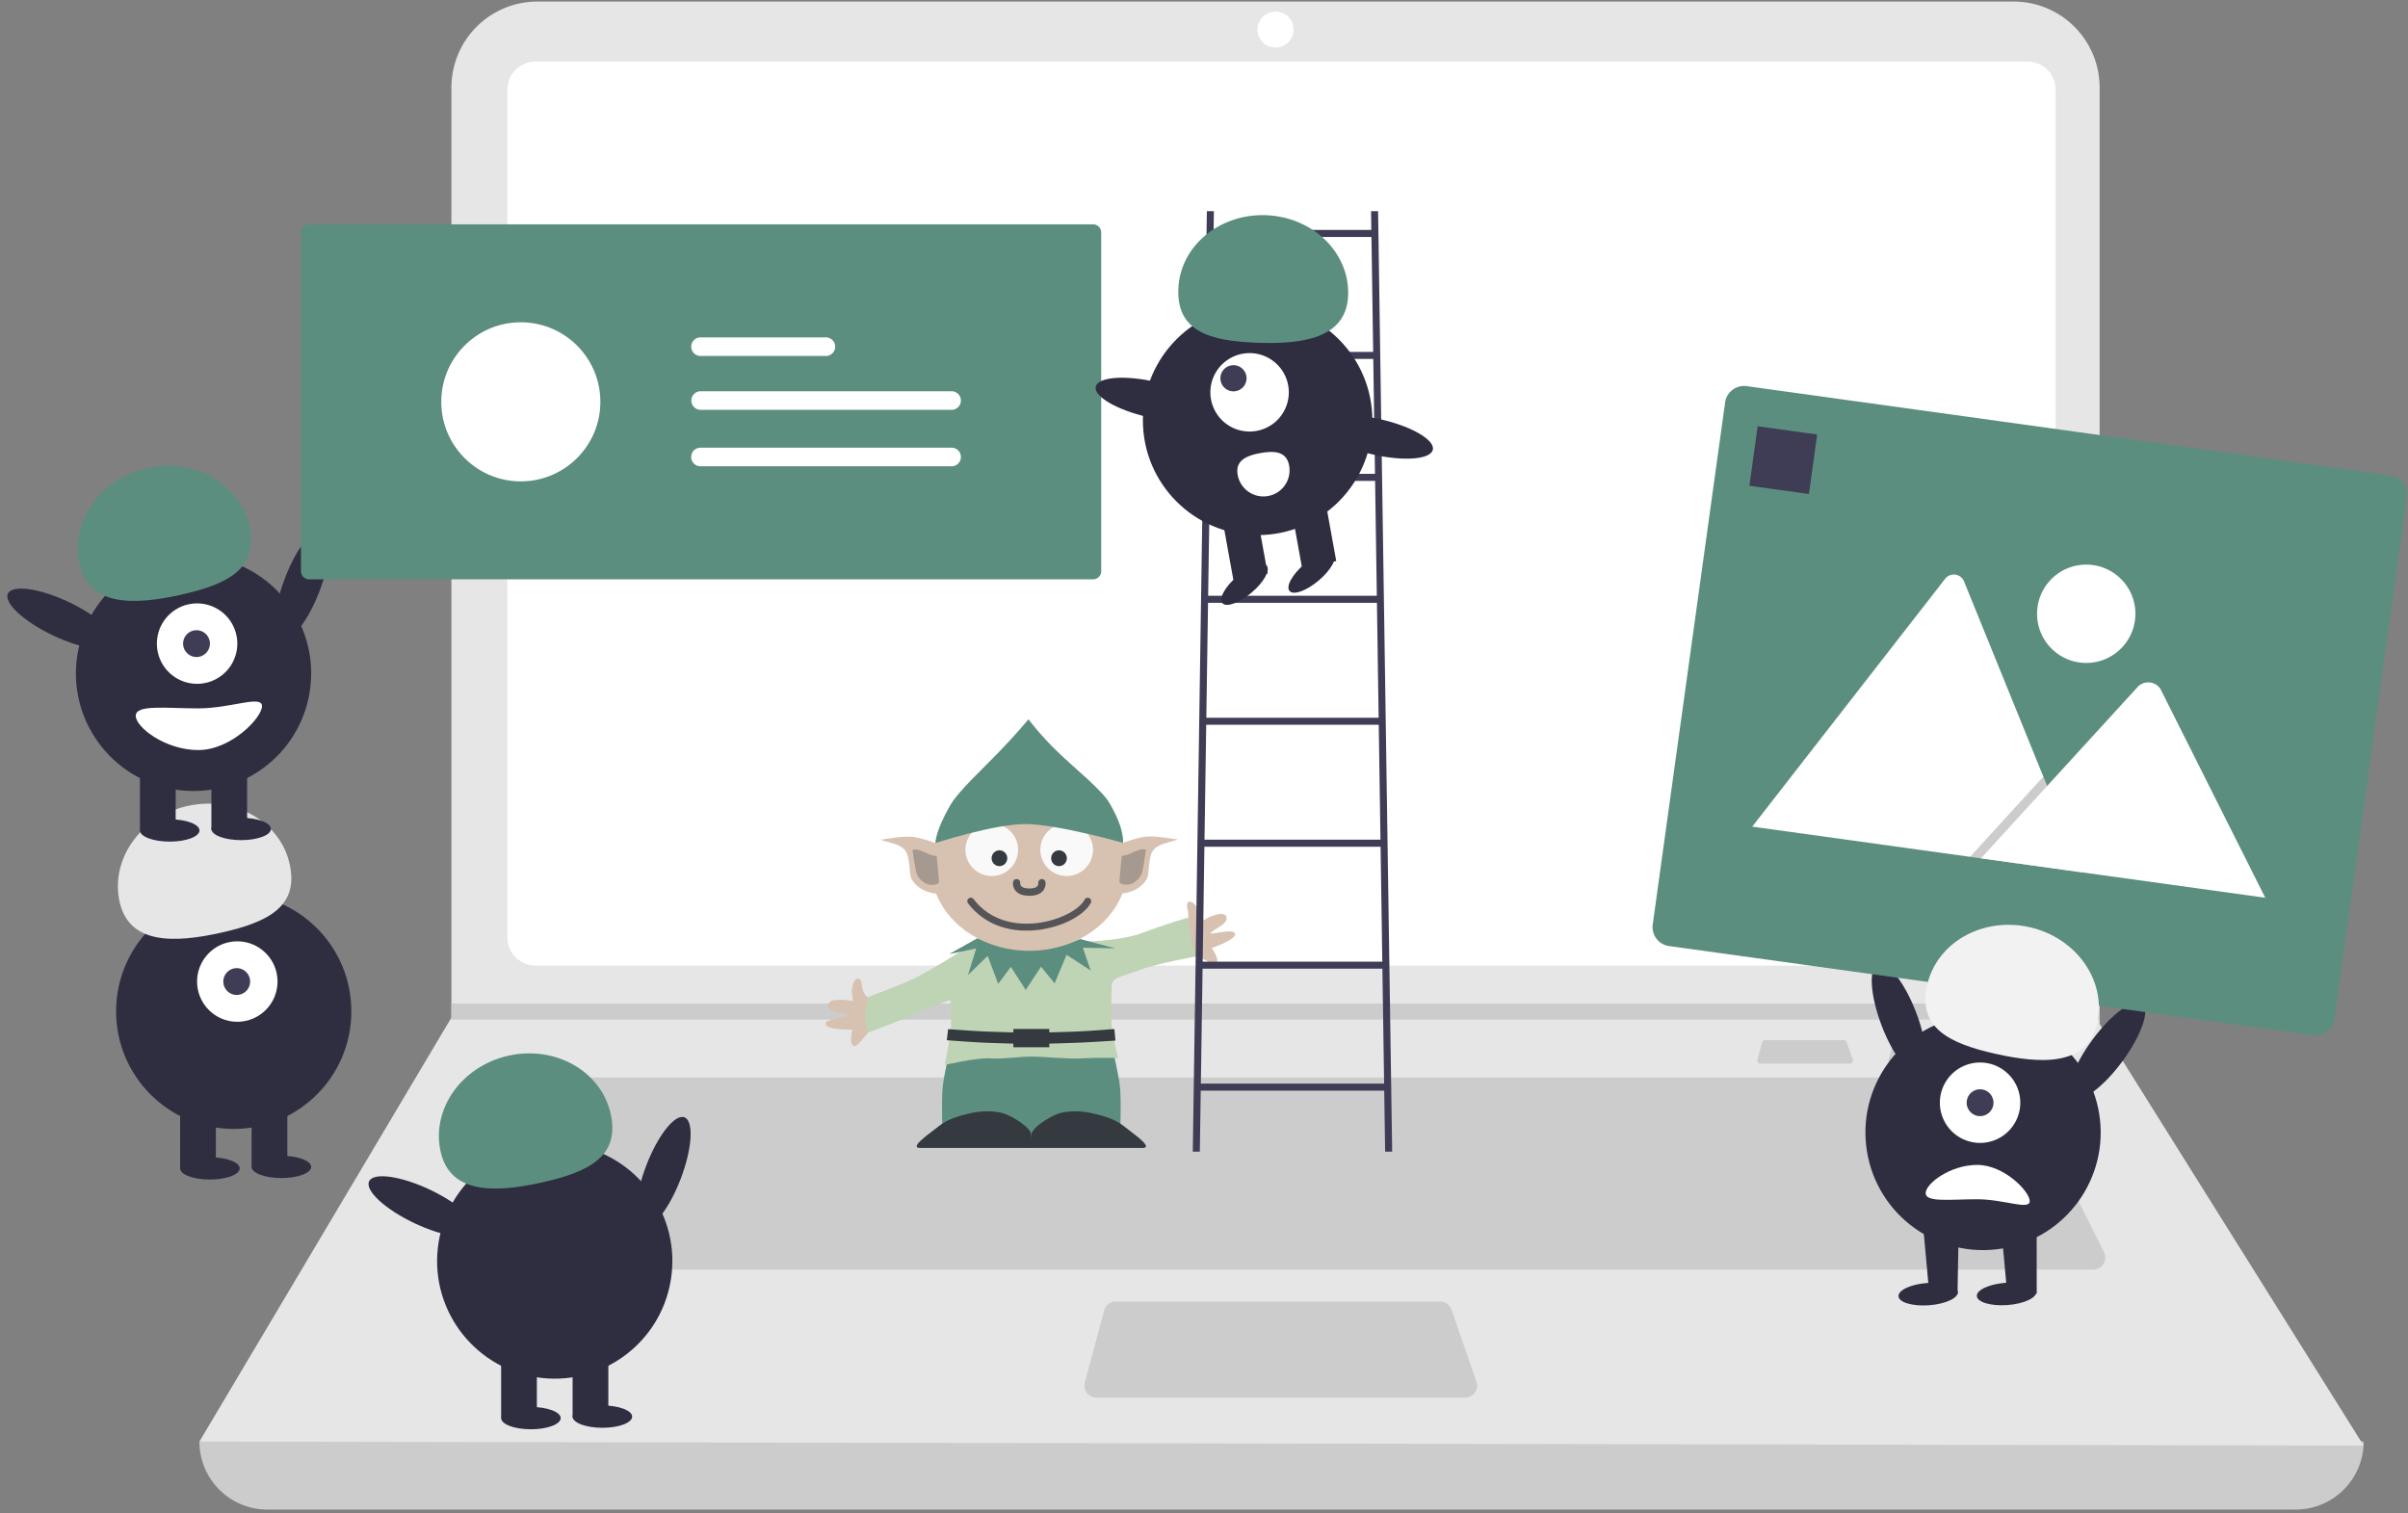
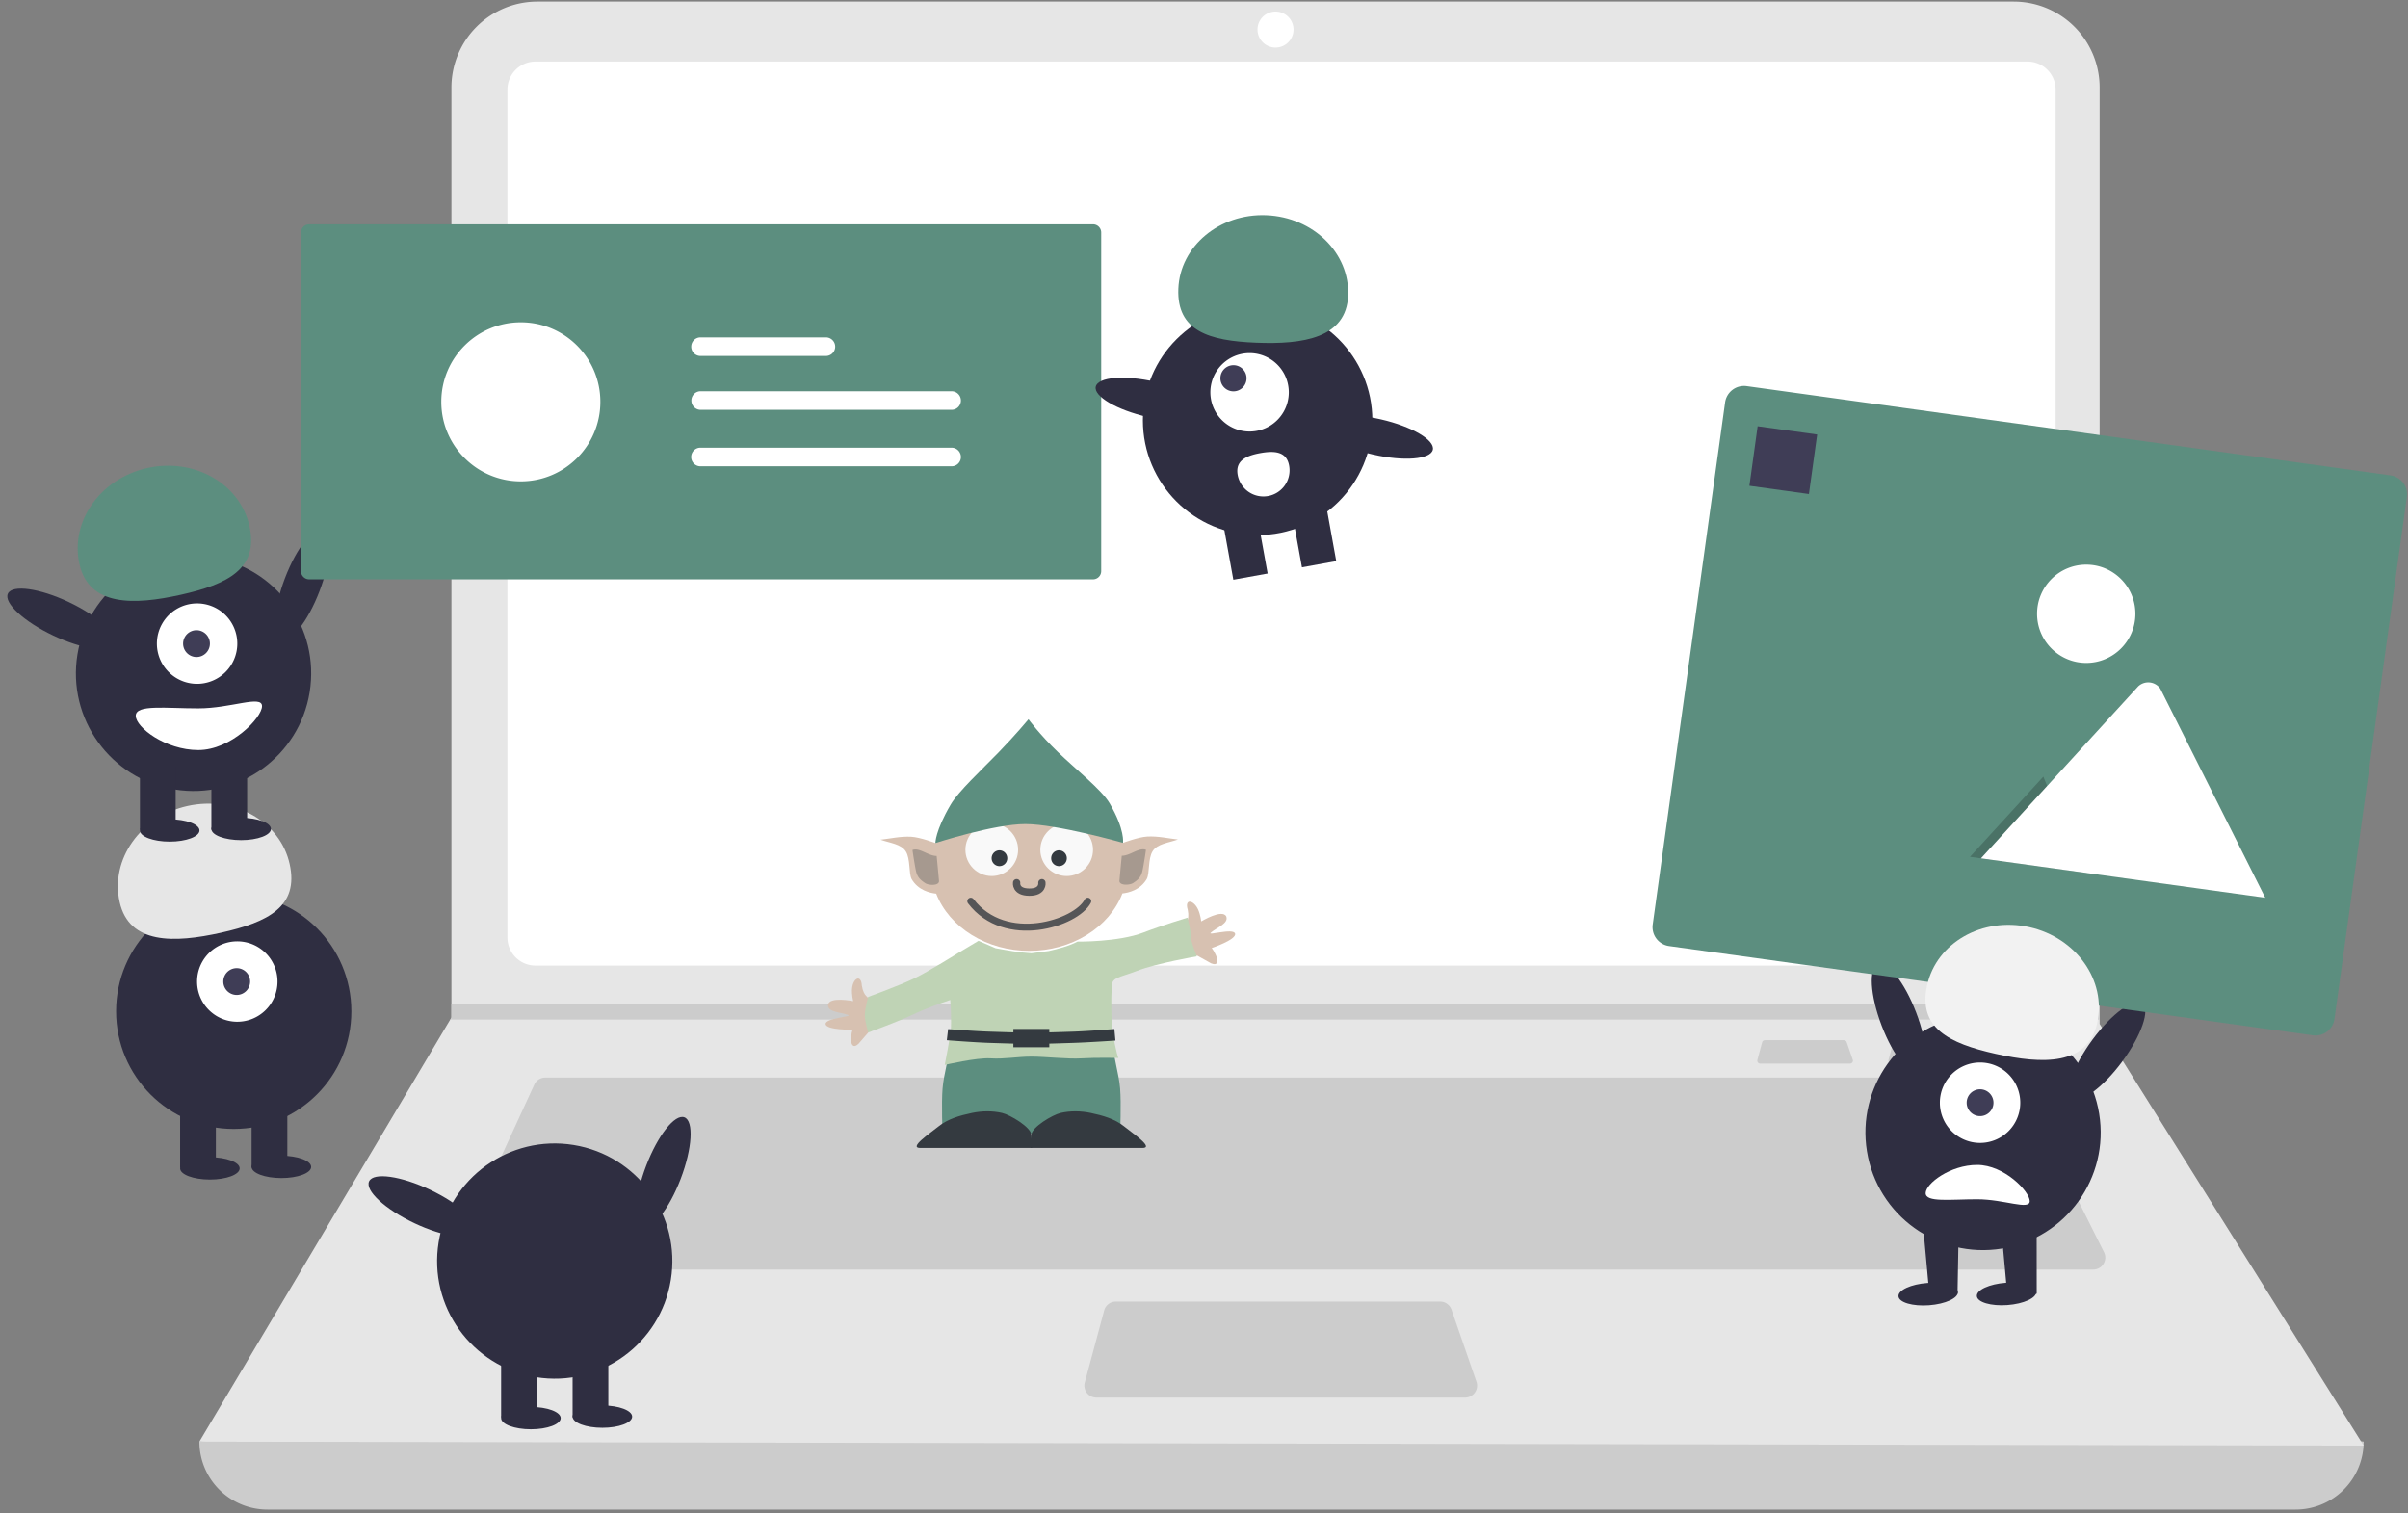
<svg xmlns="http://www.w3.org/2000/svg" width="560" height="352" fill="none">
  <rect width="100%" height="100%" fill="#808080" stroke="none" />
  <g clip-path="url(#a)">
    <path d="M533.872 351.105H62.187a15.816 15.816 0 0 1-15.816-15.815c170.986-19.872 338.758-19.872 503.317 0a15.817 15.817 0 0 1-15.816 15.815Z" fill="#CCC" />
    <path d="m549.688 336.22-503.317-.93 58.333-98.152.279-.465V20.359c0-2.626.517-5.226 1.521-7.652a20.007 20.007 0 0 1 10.821-10.82 19.993 19.993 0 0 1 7.651-1.521h343.316a19.993 19.993 0 0 1 19.993 19.993v217.803l61.403 98.058Z" fill="#E6E6E6" />
    <path d="M124.52 14.32a6.521 6.521 0 0 0-6.512 6.513v197.233a6.523 6.523 0 0 0 6.512 6.513h347.019a6.518 6.518 0 0 0 6.512-6.513V20.833a6.52 6.52 0 0 0-6.512-6.512H124.52Z" fill="#fff" />
    <path d="M126.801 250.628a2.797 2.797 0 0 0-2.536 1.625l-17.974 39.074a2.794 2.794 0 0 0 1.196 3.616c.411.224.871.342 1.339.342h377.986a2.798 2.798 0 0 0 2.374-1.324c.25-.405.392-.867.414-1.342a2.8 2.8 0 0 0-.292-1.373l-19.538-39.075a2.779 2.779 0 0 0-2.495-1.543H126.801Z" fill="#CCC" />
    <path d="M296.634 11.065a4.187 4.187 0 1 0 0-8.374 4.187 4.187 0 0 0 0 8.374Z" fill="#fff" />
    <path d="M259.481 302.728a2.793 2.793 0 0 0-2.695 2.065l-4.508 16.746a2.786 2.786 0 0 0 .479 2.423 2.799 2.799 0 0 0 2.215 1.094h85.744a2.789 2.789 0 0 0 2.274-1.172 2.788 2.788 0 0 0 .363-2.532l-5.797-16.747a2.797 2.797 0 0 0-1.018-1.36 2.797 2.797 0 0 0-1.619-.517h-75.438ZM488.285 233.417v3.722H104.704l.288-.466v-3.256h383.293ZM440.939 241.942a.68.68 0 0 0-.656.503l-1.098 4.078a.668.668 0 0 0-.01.308.669.669 0 0 0 .365.478c.094.046.197.07.301.07h20.88a.69.69 0 0 0 .312-.075.69.69 0 0 0 .361-.508.679.679 0 0 0-.031-.319l-1.411-4.078a.682.682 0 0 0-.643-.457h-18.37ZM410.452 241.942a.677.677 0 0 0-.656.503l-1.098 4.078a.682.682 0 0 0 .355.786c.094.046.197.07.301.07h20.88a.693.693 0 0 0 .312-.075.69.69 0 0 0 .361-.508.679.679 0 0 0-.031-.319l-1.411-4.078a.682.682 0 0 0-.643-.457h-18.37Z" fill="#CCC" />
    <path d="M54.357 262.576c15.107 0 27.354-12.247 27.354-27.355 0-15.107-12.247-27.354-27.354-27.354-15.108 0-27.355 12.247-27.355 27.354 0 15.108 12.247 27.355 27.355 27.355Z" fill="#2F2E41" />
    <path d="M50.202 256.689h-8.31v14.889h8.31v-14.889ZM66.822 256.689h-8.31v14.889h8.31v-14.889Z" fill="#2F2E41" />
    <path d="M48.816 274.349c3.825 0 6.926-1.163 6.926-2.597 0-1.435-3.1-2.597-6.925-2.597-3.825 0-6.926 1.162-6.926 2.597 0 1.434 3.1 2.597 6.925 2.597ZM65.437 274.002c3.825 0 6.925-1.163 6.925-2.597s-3.1-2.597-6.925-2.597c-3.825 0-6.925 1.163-6.925 2.597s3.1 2.597 6.925 2.597Z" fill="#2F2E41" />
    <path d="M55.05 237.645a9.35 9.35 0 1 0-.001-18.698 9.35 9.35 0 0 0 0 18.698Z" fill="#fff" />
    <path d="M55.05 231.412a3.116 3.116 0 1 0 0-6.232 3.116 3.116 0 0 0 0 6.232Z" fill="#3F3D56" />
    <path d="M27.822 209.783c-2.209-9.892 4.852-19.887 15.77-22.325 10.918-2.438 21.56 3.604 23.768 13.496 2.209 9.892-5.027 13.54-15.945 15.978-10.918 2.438-21.384 2.742-23.593-7.149Z" fill="#E6E6E6" />
    <path d="M74.302 137.498c2.697-7.056 3.087-13.462.872-14.309-2.215-.847-6.197 4.187-8.893 11.243-2.697 7.056-3.088 13.462-.873 14.308 2.215.847 6.197-4.186 8.894-11.242Z" fill="#2F2E41" />
    <path d="M72.009 161.003c2.42-14.912-7.707-28.963-22.62-31.383-14.912-2.42-28.962 7.707-31.382 22.62-2.42 14.912 7.707 28.962 22.62 31.382 14.911 2.42 28.962-7.707 31.382-22.619Z" fill="#2F2E41" />
    <path d="M40.853 178.089h-8.31v14.889h8.31v-14.889ZM57.473 178.089h-8.31v14.889h8.31v-14.889Z" fill="#2F2E41" />
    <path d="M39.468 195.748c3.824 0 6.925-1.163 6.925-2.597s-3.1-2.597-6.925-2.597c-3.825 0-6.926 1.163-6.926 2.597s3.101 2.597 6.926 2.597ZM56.088 195.402c3.825 0 6.925-1.163 6.925-2.597s-3.1-2.597-6.925-2.597c-3.825 0-6.925 1.163-6.925 2.597s3.1 2.597 6.925 2.597Z" fill="#2F2E41" />
    <path d="M45.7 159.045a9.35 9.35 0 1 0 0-18.698 9.35 9.35 0 0 0 0 18.698Z" fill="#fff" />
    <path d="M45.7 152.812a3.116 3.116 0 1 0 0-6.232 3.116 3.116 0 0 0 0 6.232Z" fill="#3F3D56" />
    <path d="M18.473 131.182c-2.209-9.891 4.852-19.886 15.77-22.324 10.918-2.438 21.56 3.604 23.768 13.496 2.21 9.892-5.027 13.54-15.945 15.978-10.918 2.438-21.384 2.742-23.593-7.15Z" fill="#5C8E7F" />
    <path d="M26.555 149.79c1.017-2.143-3.692-6.504-10.517-9.741-6.825-3.237-13.182-4.124-14.198-1.981-1.016 2.142 3.693 6.503 10.518 9.74 6.825 3.237 13.181 4.124 14.197 1.982Z" fill="#2F2E41" />
    <path d="M31.571 166.489c0 2.678 6.894 7.964 14.543 7.964 7.65 0 14.821-7.537 14.821-10.214 0-2.678-7.172.519-14.82.519-7.65 0-14.544-.946-14.544 1.731Z" fill="#fff" />
    <path d="M71.901 52.174a1.908 1.908 0 0 0-1.905 1.906v78.759a1.906 1.906 0 0 0 1.905 1.905H254.19a1.905 1.905 0 0 0 1.905-1.905v-78.76a1.906 1.906 0 0 0-1.905-1.906H71.901Z" fill="#5C8E7F" />
    <path d="M121.122 111.955c10.215 0 18.496-8.281 18.496-18.496 0-10.215-8.281-18.496-18.496-18.496-10.215 0-18.496 8.281-18.496 18.496 0 10.215 8.281 18.496 18.496 18.496ZM162.868 90.998a2.164 2.164 0 0 0 0 4.325h58.399a2.166 2.166 0 0 0 2.2-2.126 2.167 2.167 0 0 0-2.2-2.198h-58.399ZM162.868 78.469a2.163 2.163 0 0 0 0 4.325h29.163a2.166 2.166 0 0 0 2.2-2.127 2.167 2.167 0 0 0-2.2-2.198h-29.163ZM162.868 104.125a2.16 2.16 0 0 0-2.128 2.162 2.161 2.161 0 0 0 2.128 2.163h58.399a2.151 2.151 0 0 0 1.541-.608 2.154 2.154 0 0 0 .659-1.519 2.167 2.167 0 0 0-2.2-2.198h-58.399Z" fill="#fff" />
    <path d="M446.493 249.806c2.215-.847 1.824-7.253-.873-14.309-2.697-7.056-6.678-12.089-8.893-11.243-2.216.847-1.825 7.253.872 14.309 2.697 7.056 6.679 12.089 8.894 11.243Z" fill="#2F2E41" />
    <path d="M465.558 290.403c14.913-2.42 25.04-16.47 22.62-31.383-2.42-14.912-16.471-25.039-31.383-22.619-14.912 2.42-25.039 16.47-22.619 31.383 2.42 14.912 16.47 25.039 31.382 22.619Z" fill="#2F2E41" />
    <path d="M473.642 284.87h-8.31l1.626 17.831 6.698-1.82-.014-16.011ZM455.525 284.917h-8.31l1.626 17.83 6.396-1.866.288-15.964Z" fill="#2F2E41" />
    <path d="M448.605 303.585c3.814-.279 6.822-1.664 6.717-3.095-.104-1.43-3.281-2.364-7.096-2.085-3.814.279-6.822 1.665-6.717 3.095.104 1.431 3.281 2.364 7.096 2.085Z" fill="#2F2E41" />
    <path d="M460.484 265.826a9.349 9.349 0 0 0 9.349-9.349 9.35 9.35 0 1 0-9.349 9.349Z" fill="#fff" />
    <path d="M460.484 259.593a3.117 3.117 0 1 0 0-6.234 3.117 3.117 0 0 0 0 6.234Z" fill="#3F3D56" />
    <path d="M493.535 246.909c4.488-6.076 6.579-12.144 4.672-13.553-1.907-1.408-7.092 2.375-11.58 8.451-4.487 6.076-6.579 12.144-4.672 13.553 1.908 1.408 7.092-2.375 11.58-8.451Z" fill="#2F2E41" />
    <path d="M447.83 277.507c0-2.207 5.682-6.564 11.986-6.564 6.305 0 12.216 6.212 12.216 8.419 0 2.206-5.911-.428-12.216-.428-6.304 0-11.986.78-11.986-1.427Z" fill="#fff" />
    <path d="m537.882 240.797-149.734-20.758a4.45 4.45 0 0 1-3.794-5.014l16.833-121.423a4.45 4.45 0 0 1 5.015-3.793l149.734 20.757a4.45 4.45 0 0 1 3.793 5.014l-16.833 121.423a4.452 4.452 0 0 1-5.014 3.794Z" fill="#5C8E7F" />
-     <path d="m484.24 202.902-76.443-10.597a1.595 1.595 0 0 1-.282-.062l44.835-57.612a2.551 2.551 0 0 1 2.382-.98 2.554 2.554 0 0 1 2.025 1.591l18.438 45.389.884 2.172 8.161 20.099Z" fill="#fff" />
    <path opacity=".2" d="m484.24 202.902-26.099-3.618 15.392-16.834 1.108-1.212.554-.607.884 2.173 8.161 20.098Z" fill="#000" />
    <path d="m526.804 208.803-66.117-9.166 15.392-16.834 1.108-1.213 20.057-21.938a3.414 3.414 0 0 1 2.616-.929 3.423 3.423 0 0 1 2.44 1.324c.074.107.14.218.199.333l24.305 48.423ZM485.17 154.189c6.314 0 11.433-5.118 11.433-11.433 0-6.314-5.119-11.432-11.433-11.432s-11.432 5.118-11.432 11.432c0 6.315 5.118 11.433 11.432 11.433Z" fill="#fff" />
    <path d="m422.597 101.061-13.841-1.918-1.919 13.841 13.841 1.918 1.919-13.841Z" fill="#3F3D56" />
    <path d="M487.711 237.964c2.209-9.892-4.851-19.887-15.77-22.325-10.918-2.438-21.559 3.604-23.768 13.496-2.209 9.892 5.027 13.54 15.945 15.978 10.919 2.438 21.385 2.742 23.593-7.149Z" fill="#F2F2F2" />
    <path d="M466.829 303.541c3.814-.279 6.822-1.664 6.717-3.095-.104-1.43-3.281-2.364-7.096-2.085-3.814.279-6.822 1.665-6.717 3.095.104 1.431 3.281 2.364 7.096 2.085Z" fill="#2F2E41" />
    <path d="M281.628 216.893c-1.141.882 5.261-1.15 5.604.266.339 1.396-5.434 3.336-5.434 3.336.554.677 1.402 2.309 1.308 3.089-.096.805-.714.771-1.457.471l-2.967-1.652c-1.109-.618-.166.306-.993-.228-.835-.556-1.564-1.477-1.989-2.63-.425-1.154-.834-1.684-.557-2.64.139-.478.462-1.834.926-2.648.26-.454.409-1.407.146-2.668-.813-2.625 1.361-2.366 2.423-.025.538 1.184.723 2.74.723 2.74s4.882-2.973 5.814-1.152c.617 1.63-2.195 2.571-3.547 3.741ZM197.177 236.05c1.378.444-5.342.697-5.174 2.143.165 1.427 6.261 1.299 6.261 1.299-.286.824-.517 2.644-.159 3.345.37.724.939.484 1.532-.049l2.217-2.555c.828-.956.262.231.854-.55.592-.804.958-1.916.958-3.143 0-1.228.201-1.865-.391-2.669-.296-.402-1.069-1.568-1.787-2.175-.401-.34-.871-1.184-1.061-2.458-.146-2.742-2.099-1.764-2.285.795-.096 1.294.269 2.819.269 2.819s-5.617-1.145-5.863.881c-.015 1.74 2.954 1.675 4.629 2.317Z" fill="#D7C1B1" />
    <path d="M258.729 242.687c.295 3.531 1.468 6.955 1.763 10.486.291 3.484 0 10.486 0 10.486h-41.29s-.291-7.002 0-10.486c.295-3.531 1.468-6.955 1.763-10.486h37.764Z" fill="#5C8E7F" />
    <path d="M239.847 263.925c.099-1.747 4.893-4.633 6.817-5.074 2.256-.518 4.725-.475 6.993 0 2.738.572 5.614 1.395 7.688 3.069 2.099 1.693 7.166 5.08 4.318 5.08h-25.991l.175-3.075Z" fill="#343A40" />
    <path d="M239.847 263.925c-.1-1.747-4.893-4.633-6.818-5.074-2.255-.518-4.724-.475-6.992 0-2.738.572-5.614 1.395-7.688 3.069-2.099 1.693-7.166 5.08-4.319 5.08h25.992l-.175-3.075Z" fill="#343A40" />
    <path d="M222.728 221.715s-6.601 4.14-10.101 5.844c-3.46 1.685-10.724 4.305-10.724 4.305s-.788 2.839-.779 4.292c.009 1.353.779 3.984.779 3.984s7.264-2.62 10.724-4.305c2.411-1.173 6.181-2.511 8.364-3.257.171 2.21.227 4.433.164 6.652-.294 2.494-1.218 7.457-1.446 8.463 0 0 7.361-1.734 10.642-1.528 3.276.206 6.224-.41 9.501-.41 3.276 0 8.428.615 11.703.41 3.282-.207 8.526-.098 8.526-.098-.419-1.043-1.027-4.186-1.548-7.064-.053-2.143-.166-6.969 0-9.103-.171-2.679 1.548-2.409 5.914-4.096 4.677-1.806 13.904-3.372 13.904-3.372s-1.425-3.349-1.417-4.701c.011-1.454-.778-4.293-.778-4.293s-5.855 1.766-10.237 3.453c-5.838 2.246-15.317 2.111-15.317 2.111-2.121 1.097-4.659 1.716-6.713 2.185l-4.042.528c-2.809-.161-5.559-.682-8.322-1.174l-3.969-1.719-4.828 2.893Z" fill="#BFD3B5" />
    <path fill-rule="evenodd" clip-rule="evenodd" d="M235.668 239.326h8.357v.794a491.84 491.84 0 0 0 4.026-.121l1.631-.052c3.281-.103 9.472-.615 9.472-.615l.248 2.691s-6.439.431-9.72.533l-1.669.054c-1.329.043-2.658.086-3.988.119v.85h-8.357v-.85c-1.338-.033-2.675-.077-4.012-.12a893.57 893.57 0 0 0-1.636-.053c-3.282-.102-9.831-.615-9.831-.615l.303-2.582s6.246.485 9.528.588l1.663.053c1.328.043 2.656.087 3.985.12v-.794Z" fill="#343A40" />
-     <path opacity=".998" d="m259.357 220.567-7.53-.14 1.82 5.299-5.612-3.649-2.77 6.632-3.174-3.858-3.547 5.396-3.46-5.363-2.945 3.946-2.448-6.508-4.57 4.456 1.898-6.177-6.279 1.301 6.578-3.687s7.178 2.773 12.822 2.739c5.546-.034 11.052-2.552 11.052-2.552l8.165 2.165Z" fill="#5C8E7F" />
    <path d="M239.361 182.312c-4.89 0-9.65 1.338-13.579 3.818-3.928 2.479-6.817 5.968-8.24 9.953 0 0-3.5-1.336-5.627-1.466-2.53-.13-4.783.421-7.14.686 2.139.772 4.78.97 5.879 2.722 1.1 1.752.66 5.058 1.344 6.42 1.532 2.652 4.338 3.264 5.72 3.405 1.509 3.872 4.412 7.242 8.297 9.63 3.885 2.387 8.555 3.673 13.346 3.673 4.803 0 9.483-1.291 13.374-3.69 3.89-2.398 6.792-5.781 8.292-9.667 1.393-.146 4.163-.767 5.682-3.398.684-1.363.244-4.668 1.343-6.42 1.1-1.752 3.741-1.95 5.88-2.722-2.357-.265-4.61-.816-7.14-.686-2.128.13-5.627 1.465-5.627 1.465-1.432-3.973-4.323-7.45-8.247-9.92-3.925-2.471-8.676-3.804-13.557-3.803Z" fill="#D7C1B1" />
    <path d="M265.862 197.539c-1.526-.025-3.258 1.498-4.982 1.498l-.285 2.942-.259 2.84c-.109 1.191 2.367 1.097 3.194.553 1.106-.727 1.847-1.36 2.167-2.884.32-1.524.721-4.186.807-4.833a1.972 1.972 0 0 0-.642-.116Zm-53.017.042a2.029 2.029 0 0 0-.642.118c.086.647.487 3.308.807 4.832.319 1.523 1.061 2.157 2.167 2.884.827.543 3.303.638 3.194-.554l-.26-2.84-.284-2.94c-1.724 0-3.456-1.529-4.982-1.5Z" fill="#A6998F" />
    <path d="M236.425 205.308s-.361 2.169 2.938 2.19c3.281.025 2.938-2.19 2.938-2.19" stroke="#555557" stroke-width="1.704" stroke-linecap="round" />
    <path d="M225.76 209.605c8.039 10.53 24.537 5.148 27.204 0" stroke="#555557" stroke-width="1.62" stroke-linecap="round" />
    <path d="M248.065 205.438c-4.318 0-7.819-3.488-7.819-7.791 0-4.304 3.501-7.792 7.819-7.792s7.819 3.488 7.819 7.792c0 4.303-3.501 7.791-7.819 7.791Z" fill="#D7C1B1" />
    <path d="M248.065 203.754c-3.384 0-6.127-2.734-6.127-6.107s2.743-6.107 6.127-6.107 6.127 2.734 6.127 6.107-2.743 6.107-6.127 6.107Z" fill="#F9F9F9" />
    <path d="M246.279 201.449a1.827 1.827 0 0 1-1.817-1.837c0-1.014.814-1.837 1.817-1.837 1.003 0 1.817.823 1.817 1.837a1.827 1.827 0 0 1-1.817 1.837Z" fill="#343A40" />
    <path d="M230.642 205.438c4.318 0 7.819-3.488 7.819-7.791 0-4.304-3.501-7.792-7.819-7.792s-7.819 3.488-7.819 7.792c0 4.303 3.501 7.791 7.819 7.791Z" fill="#D7C1B1" />
    <path d="M230.642 203.754c3.384 0 6.127-2.734 6.127-6.107s-2.743-6.107-6.127-6.107-6.128 2.734-6.128 6.107 2.744 6.107 6.128 6.107Z" fill="#F9F9F9" />
    <path d="M232.428 201.449a1.827 1.827 0 0 0 1.817-1.837 1.828 1.828 0 0 0-1.817-1.837 1.828 1.828 0 0 0-1.817 1.837c0 1.015.814 1.837 1.817 1.837Z" fill="#343A40" />
    <path opacity=".998" d="M239.186 167.295s-2.948 3.576-7.019 7.764c-4.072 4.187-9.267 8.986-11.085 12.088-3.635 6.205-3.54 8.935-3.54 8.935s13.603-4.414 20.891-4.417c7.343 0 22.732 4.37 22.732 4.37s.513-3.012-3.122-9.218c-1.818-3.102-7.787-7.818-12.047-11.923-4.26-4.105-6.81-7.599-6.81-7.599Z" fill="#5C8E7F" />
-     <path d="M322.124 267.853h1.636l-3.273-218.739h-1.636l.065 4.364h-36.678l.066-4.364h-1.637l-3.273 218.739h1.637l.212-14.183h42.669l.212 14.183Zm-2.359-157.645H281.39l.399-26.728h37.576l.4 26.728Zm.025 1.637.4 26.728h-39.225l.4-26.728h38.425Zm.424 28.365.4 26.729h-40.073l.4-26.729h39.273Zm.424 28.365.4 26.729h-40.922l.4-26.729h40.122Zm.425 28.365.4 26.729h-41.771l.4-26.729h40.971Zm-2.122-141.825.4 26.728h-37.527l.4-26.728h36.727Zm-39.674 196.919.4-26.729h41.82l.4 26.729h-42.62Z" fill="#3F3D56" />
    <path d="M158.302 274.18c2.697-7.056 3.087-13.462.872-14.308-2.215-.847-6.197 4.187-8.894 11.242-2.697 7.056-3.087 13.462-.872 14.309 2.215.847 6.197-4.187 8.894-11.243Z" fill="#2F2E41" />
    <path d="M156.009 297.686c2.42-14.913-7.708-28.963-22.62-31.383-14.912-2.42-28.963 7.707-31.383 22.619-2.42 14.913 7.708 28.963 22.62 31.383 14.912 2.42 28.963-7.707 31.383-22.619Z" fill="#2F2E41" />
    <path d="M124.853 314.771h-8.311v14.89h8.311v-14.89ZM141.473 314.771h-8.31v14.89h8.31v-14.89Z" fill="#2F2E41" />
    <path d="M123.468 332.431c3.824 0 6.925-1.163 6.925-2.597s-3.101-2.597-6.925-2.597c-3.825 0-6.926 1.163-6.926 2.597s3.101 2.597 6.926 2.597ZM140.088 332.084c3.825 0 6.925-1.162 6.925-2.596 0-1.435-3.1-2.597-6.925-2.597-3.825 0-6.925 1.162-6.925 2.597 0 1.434 3.1 2.596 6.925 2.596Z" fill="#2F2E41" />
-     <path d="M102.473 267.865c-2.209-9.892 4.852-19.887 15.77-22.325 10.918-2.438 21.56 3.605 23.768 13.497 2.209 9.891-5.027 13.539-15.945 15.977-10.918 2.438-21.384 2.743-23.593-7.149Z" fill="#5C8E7F" />
    <path d="M110.555 286.473c1.016-2.143-3.692-6.504-10.517-9.741-6.825-3.237-13.182-4.124-14.198-1.982-1.016 2.143 3.693 6.504 10.518 9.741 6.825 3.237 13.181 4.124 14.197 1.982ZM292.471 124.46c14.737 0 26.684-11.947 26.684-26.684 0-14.738-11.947-26.685-26.684-26.685-14.737 0-26.684 11.947-26.684 26.684 0 14.738 11.947 26.685 26.684 26.685Z" fill="#2F2E41" />
    <path d="m308.167 116.212-7.977 1.444 2.587 14.292 7.977-1.444-2.587-14.292ZM292.213 119.1l-7.977 1.444 2.587 14.292 7.977-1.444-2.587-14.292Z" fill="#2F2E41" />
-     <path d="M291.058 137.844c2.847-2.411 4.422-5.231 3.518-6.299-.904-1.067-3.946.022-6.793 2.433s-4.422 5.231-3.518 6.299c.905 1.068 3.946-.022 6.793-2.433ZM306.68 135.016c2.847-2.411 4.422-5.231 3.518-6.299-.905-1.068-3.946.022-6.793 2.433s-4.422 5.231-3.518 6.299c.904 1.067 3.945-.022 6.793-2.433Z" fill="#2F2E41" />
    <path d="M290.603 100.368a9.12 9.12 0 1 0 0-18.24 9.12 9.12 0 1 0 0 18.24Z" fill="#fff" />
    <path d="M286.855 91.02a3.04 3.04 0 1 0 0-6.08 3.04 3.04 0 0 0 0 6.08Z" fill="#3F3D56" />
    <path d="M313.521 68.746c.401-9.879-8.113-18.246-19.017-18.69-10.904-.442-20.069 7.207-20.47 17.086-.401 9.88 7.178 12.124 18.082 12.567 10.905.442 21.004-1.084 21.405-10.963Z" fill="#5C8E7F" />
    <path d="M280.837 95.89c.516-2.254-4.887-5.416-12.069-7.063-7.183-1.646-13.424-1.153-13.941 1.102-.517 2.255 4.887 5.417 12.069 7.064 7.182 1.646 13.424 1.153 13.941-1.102ZM333.217 104.606c.517-2.255-4.887-5.417-12.069-7.064-7.183-1.646-13.424-1.153-13.941 1.102-.517 2.255 4.887 5.417 12.069 7.063 7.182 1.647 13.424 1.154 13.941-1.101Z" fill="#2F2E41" />
    <path d="M299.8 108.292a6.075 6.075 0 0 1-2.685 6.203 6.075 6.075 0 0 1-4.58.833 6.066 6.066 0 0 1-3.828-2.65 6.103 6.103 0 0 1-.871-2.208l-.002-.012c-.598-3.304 1.957-4.474 5.261-5.072 3.304-.598 6.107-.398 6.705 2.906Z" fill="#fff" />
  </g>
  <defs>
    <clipPath id="a">
      <path fill="#fff" d="M0 0h560v351.434H0z" />
    </clipPath>
  </defs>
</svg>